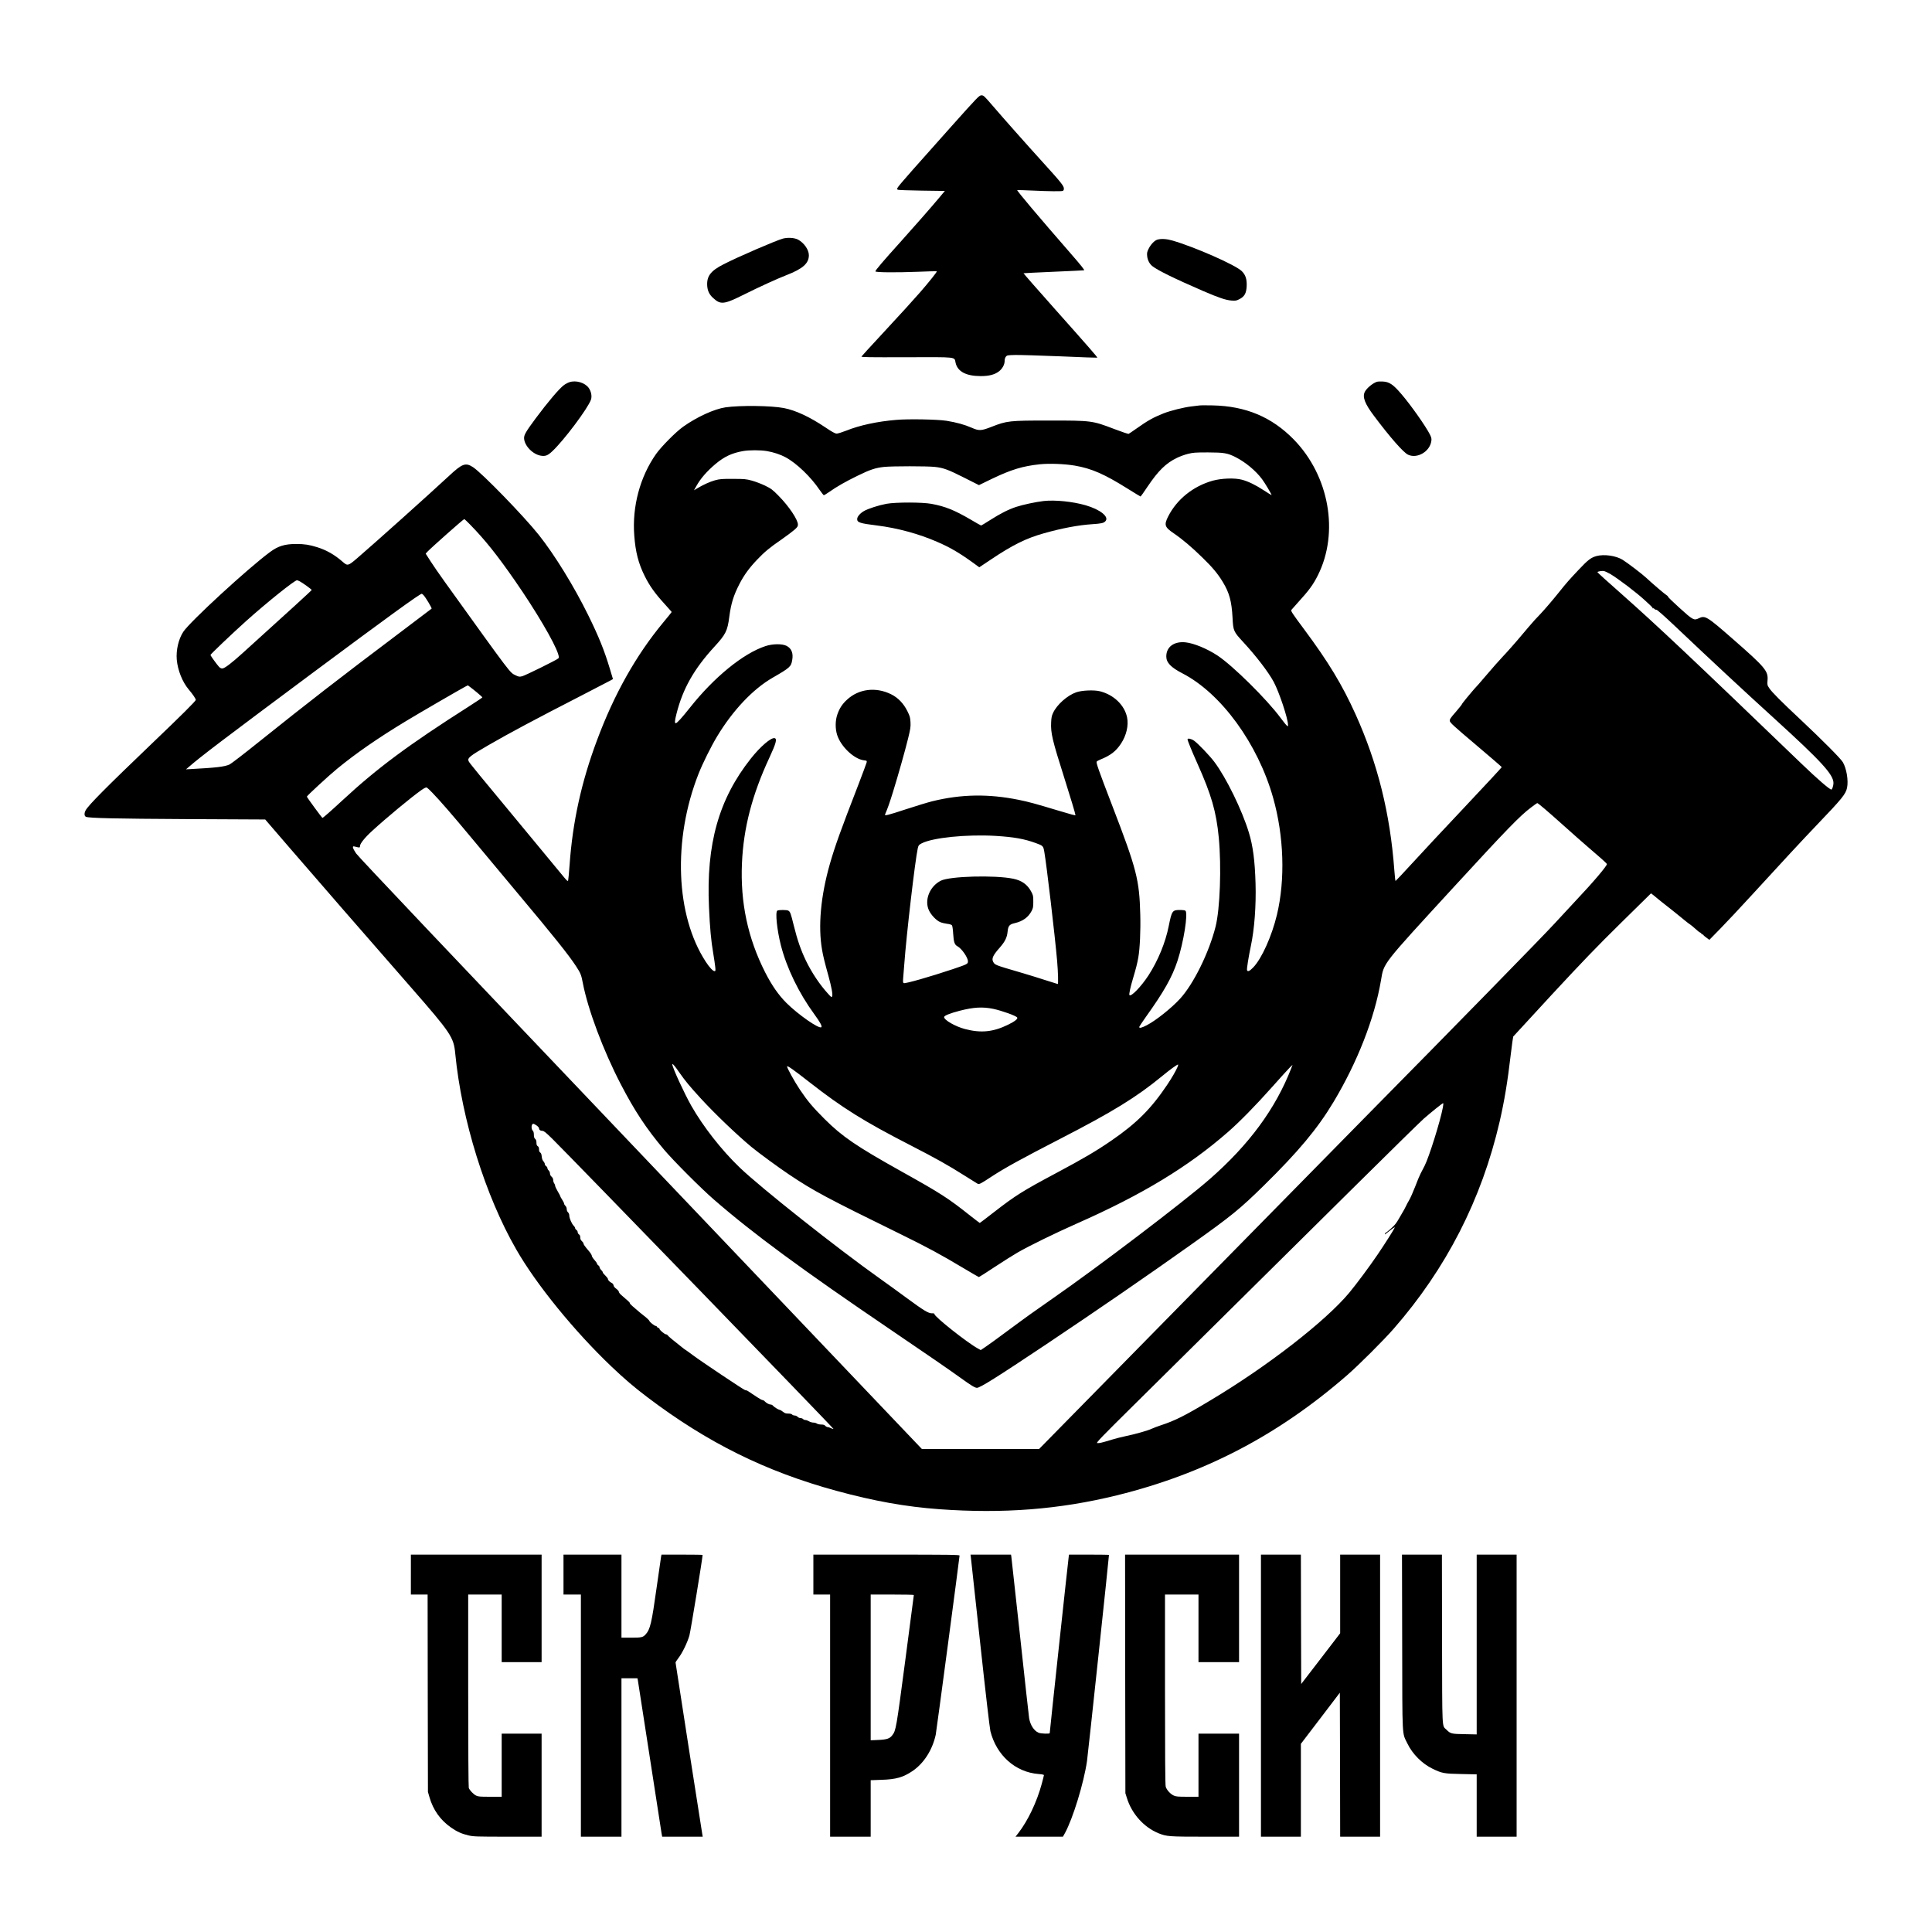
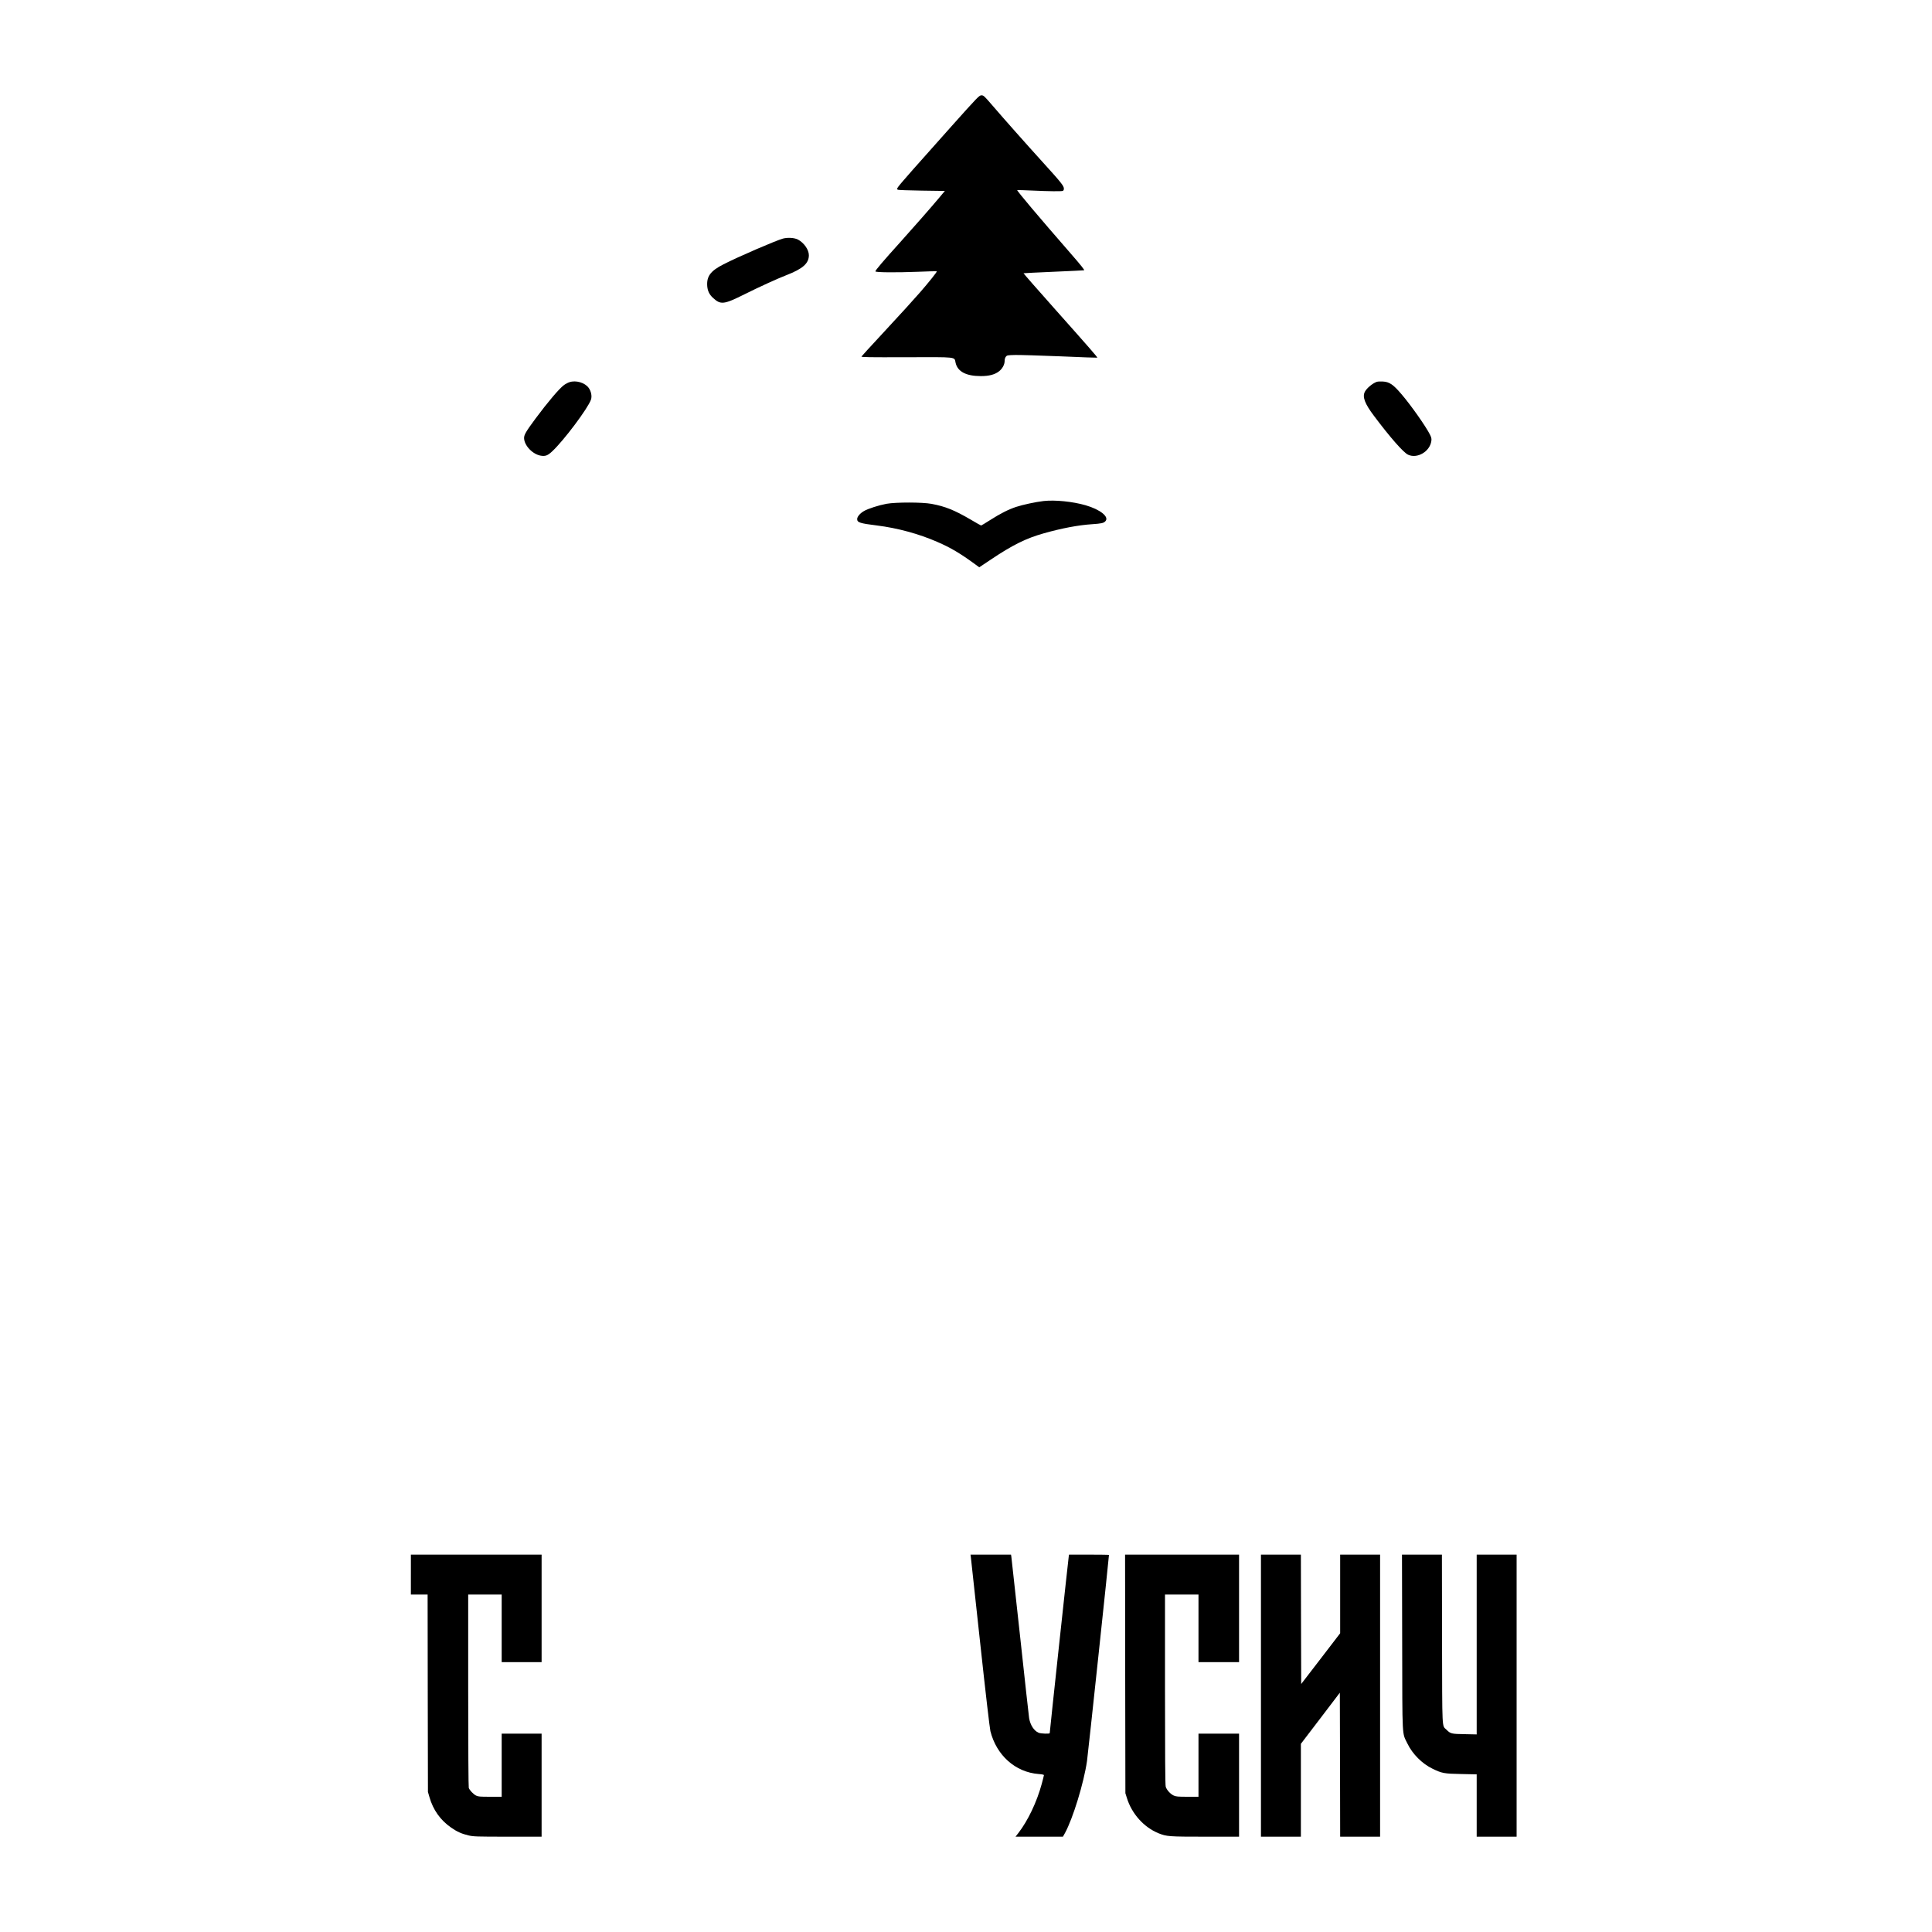
<svg xmlns="http://www.w3.org/2000/svg" version="1.0" width="3000pt" height="3000pt" viewBox="0 0 3000 3000" preserveAspectRatio="xMidYMid meet">
  <g transform="translate(0,3000) scale(0.1,-0.1)" fill="#000000" stroke="none">
    <path d="M14769 28033 c-240 -269 -506 -567 -590 -663 -268 -306 -263 -300 -236 -317 6 -4 173 -10 370 -13 l359 -5 -88 -105 c-128 -153 -402 -465 -609 -695 -255 -282 -386 -436 -382 -449 6 -17 326 -19 660 -6 159 7 291 10 294 7 6 -7 -125 -171 -261 -327 -133 -151 -259 -290 -610 -669 -160 -172 -294 -319 -299 -327 -6 -11 110 -13 696 -11 804 2 744 9 765 -85 31 -138 163 -208 393 -208 126 0 215 23 280 73 53 40 89 106 89 162 0 27 7 51 19 66 18 23 26 24 148 27 70 1 385 -8 698 -21 314 -14 572 -23 574 -21 6 5 -125 156 -648 743 -276 310 -500 566 -498 568 2 2 211 12 463 23 252 11 467 21 477 23 13 1 -41 70 -204 257 -503 577 -842 980 -834 988 2 2 108 -1 236 -7 258 -12 449 -14 473 -5 9 4 16 18 16 34 0 44 -40 94 -345 430 -213 234 -606 677 -765 863 -127 147 -137 157 -170 157 -34 0 -52 -18 -471 -487z" />
    <path d="M12160 26296 c-101 -26 -702 -285 -925 -400 -203 -103 -265 -187 -253 -341 7 -75 33 -129 91 -182 118 -108 166 -103 487 57 221 111 516 245 650 297 255 99 350 182 350 310 0 86 -77 195 -171 244 -55 27 -153 34 -229 15z" />
-     <path d="M17972 26279 c-45 -13 -103 -74 -137 -143 -23 -48 -27 -65 -22 -111 6 -64 36 -121 80 -157 85 -67 340 -192 792 -388 239 -103 351 -141 439 -147 64 -5 76 -2 126 24 74 39 102 89 108 193 6 112 -16 182 -77 241 -99 96 -728 373 -1076 474 -90 26 -173 31 -233 14z" />
    <path d="M8844 24066 c-23 -7 -62 -27 -86 -45 -71 -51 -251 -263 -442 -520 -150 -203 -181 -255 -178 -308 5 -114 135 -249 261 -269 71 -11 106 2 177 69 179 167 553 666 600 800 19 53 4 130 -35 184 -58 81 -197 122 -297 89z" />
    <path d="M21379 24071 c-63 -21 -155 -97 -185 -153 -42 -80 -3 -185 143 -378 248 -331 457 -569 528 -601 143 -66 339 50 361 214 5 35 1 54 -24 103 -63 125 -294 453 -438 621 -131 154 -190 194 -294 199 -36 2 -77 0 -91 -5z" />
-     <path d="M18625 23704 c-16 -2 -73 -9 -125 -15 -115 -13 -327 -66 -433 -108 -159 -63 -246 -112 -425 -239 -57 -40 -110 -76 -117 -79 -8 -2 -107 31 -222 75 -343 131 -351 132 -1013 132 -617 0 -654 -4 -889 -96 -166 -65 -197 -67 -315 -15 -107 47 -233 82 -388 107 -138 22 -591 31 -782 14 -291 -24 -570 -84 -775 -167 -64 -25 -131 -46 -149 -46 -25 1 -70 25 -175 96 -244 164 -466 267 -647 301 -196 38 -680 43 -904 11 -174 -26 -443 -148 -658 -301 -114 -81 -338 -307 -421 -424 -249 -355 -373 -815 -338 -1267 19 -255 64 -431 162 -628 74 -150 162 -273 307 -431 61 -68 112 -125 112 -127 0 -3 -60 -77 -134 -166 -420 -507 -760 -1111 -1027 -1829 -241 -645 -377 -1264 -424 -1927 -9 -126 -20 -238 -23 -248 -6 -14 -17 -5 -63 50 -30 37 -285 345 -565 683 -773 932 -905 1093 -916 1118 -25 51 13 81 312 254 317 183 715 396 1430 763 223 115 426 220 451 234 l47 26 -49 163 c-85 282 -170 494 -334 827 -222 452 -524 941 -767 1247 -232 292 -883 962 -1022 1053 -116 76 -167 58 -375 -136 -319 -296 -1156 -1046 -1425 -1277 -141 -121 -149 -123 -227 -54 -125 109 -248 179 -394 225 -122 38 -198 50 -325 50 -177 0 -282 -32 -407 -125 -342 -252 -1244 -1082 -1347 -1239 -74 -113 -114 -284 -101 -434 15 -164 87 -344 185 -461 64 -75 110 -144 110 -162 0 -18 -219 -236 -691 -687 -702 -672 -978 -950 -1020 -1029 -24 -46 -21 -89 7 -100 52 -20 454 -29 1560 -35 l1222 -6 379 -440 c331 -385 1264 -1458 1883 -2165 623 -713 665 -775 689 -1030 100 -1027 467 -2207 947 -3041 312 -545 903 -1271 1483 -1823 198 -188 343 -312 551 -470 931 -706 1837 -1155 2936 -1455 586 -160 1079 -248 1599 -286 992 -72 1864 -4 2756 215 1359 335 2505 933 3577 1866 181 157 568 544 721 719 819 937 1367 2009 1647 3217 74 324 122 608 174 1052 17 142 34 264 37 270 4 6 276 301 604 656 474 511 695 741 1067 1107 l469 461 34 -26 c19 -14 36 -29 39 -32 5 -6 183 -148 232 -185 14 -11 50 -40 80 -64 29 -23 70 -56 90 -73 20 -16 47 -38 60 -49 36 -29 41 -33 77 -58 18 -13 46 -36 61 -50 48 -44 78 -68 94 -74 9 -4 16 -11 16 -17 0 -5 7 -10 15 -10 8 0 15 -4 15 -8 0 -5 21 -24 47 -42 l46 -34 171 175 c94 96 315 331 491 524 466 509 795 864 1005 1083 398 416 450 480 471 580 23 111 -8 299 -65 396 -32 56 -322 347 -651 656 -309 289 -452 433 -492 494 -31 47 -32 52 -27 120 13 146 -34 202 -537 642 -408 357 -432 371 -533 322 -72 -35 -90 -25 -295 161 -100 90 -181 169 -181 176 0 7 -9 16 -19 21 -21 10 -229 187 -321 274 -62 58 -291 232 -365 278 -103 63 -284 89 -403 58 -87 -24 -133 -58 -283 -218 -137 -145 -187 -201 -304 -348 -97 -121 -214 -258 -295 -344 -36 -37 -70 -73 -76 -80 -31 -33 -159 -183 -224 -261 -59 -72 -245 -282 -270 -305 -23 -22 -202 -224 -265 -300 -44 -52 -96 -113 -116 -135 -51 -55 -81 -89 -99 -111 -8 -11 -48 -58 -88 -105 -39 -48 -72 -90 -72 -95 0 -5 -43 -58 -95 -119 -82 -93 -95 -114 -93 -139 3 -27 56 -76 405 -371 221 -187 402 -343 402 -347 1 -4 -254 -279 -566 -610 -313 -331 -682 -727 -822 -880 -140 -153 -258 -278 -261 -278 -4 0 -12 75 -19 168 -65 879 -258 1658 -601 2418 -207 459 -421 813 -804 1328 -179 240 -205 280 -194 295 7 9 53 61 103 116 174 191 235 275 309 422 332 663 177 1542 -373 2107 -342 350 -745 520 -1261 531 -96 2 -188 2 -205 -1z m-6714 -709 c101 -17 209 -53 286 -95 168 -89 392 -303 529 -506 32 -46 62 -84 67 -84 5 0 44 24 86 53 113 80 248 157 432 247 197 97 284 126 419 140 130 13 666 13 785 0 137 -15 206 -41 456 -167 l230 -116 202 98 c298 143 478 198 746 226 149 15 382 6 541 -21 258 -44 459 -132 815 -355 110 -69 203 -125 206 -125 3 0 53 71 111 158 164 243 283 360 453 442 44 22 121 50 170 62 80 20 113 23 310 23 252 -1 306 -10 432 -74 152 -77 311 -209 410 -341 42 -55 153 -242 148 -248 -1 -2 -51 29 -111 68 -136 89 -246 143 -349 171 -111 30 -315 23 -454 -15 -302 -85 -555 -287 -691 -554 -67 -132 -56 -167 84 -262 135 -92 282 -216 448 -379 154 -149 238 -250 315 -377 102 -168 138 -299 152 -559 10 -200 16 -213 162 -371 202 -218 394 -468 478 -624 84 -158 221 -568 221 -666 0 -27 0 -27 -21 -8 -12 10 -53 62 -92 114 -211 287 -745 815 -982 971 -160 106 -369 192 -497 205 -178 18 -298 -71 -298 -219 0 -96 71 -170 251 -263 601 -310 1171 -1092 1408 -1932 168 -594 190 -1270 59 -1817 -79 -330 -236 -680 -368 -817 -56 -58 -86 -71 -96 -43 -7 17 23 204 60 380 55 259 82 626 72 966 -10 350 -40 583 -103 789 -106 350 -352 854 -538 1101 -74 98 -251 283 -314 328 -43 30 -101 42 -101 21 0 -20 67 -184 154 -378 217 -485 292 -745 331 -1147 43 -454 20 -1109 -50 -1385 -101 -401 -342 -891 -552 -1119 -133 -145 -375 -338 -518 -412 -78 -40 -115 -49 -115 -26 0 6 45 75 100 152 286 400 410 620 494 875 95 288 166 736 124 778 -7 7 -43 12 -90 12 -113 0 -123 -15 -169 -245 -51 -260 -168 -544 -317 -773 -112 -171 -266 -332 -294 -304 -10 10 15 127 57 265 44 148 64 225 81 322 24 137 37 415 30 665 -14 540 -55 701 -433 1684 -219 570 -256 675 -243 691 5 6 29 20 52 29 163 66 245 129 324 248 85 128 121 283 95 410 -40 190 -207 350 -421 404 -92 23 -281 15 -369 -16 -139 -49 -300 -192 -359 -320 -21 -43 -27 -75 -30 -148 -8 -165 19 -277 203 -857 96 -302 175 -566 175 -583 0 -7 -65 10 -280 75 -338 102 -444 131 -600 163 -469 95 -890 89 -1340 -21 -69 -17 -254 -73 -412 -125 -284 -93 -335 -106 -325 -81 44 104 67 169 123 349 86 279 185 630 236 836 35 144 40 176 36 248 -4 73 -10 94 -47 169 -60 122 -147 212 -255 265 -237 117 -502 84 -684 -85 -74 -68 -116 -133 -149 -227 -34 -96 -35 -221 -4 -320 58 -181 261 -374 415 -394 47 -5 48 -7 43 -34 -4 -15 -61 -169 -127 -341 -279 -719 -365 -959 -445 -1238 -141 -495 -184 -964 -120 -1330 16 -95 40 -192 99 -405 47 -171 69 -287 58 -315 -8 -22 -11 -20 -61 35 -132 144 -255 328 -346 516 -80 166 -134 323 -190 549 -46 188 -55 213 -85 229 -24 13 -150 13 -170 0 -34 -22 -5 -300 55 -537 91 -355 279 -743 519 -1071 89 -122 125 -187 110 -202 -33 -33 -362 196 -545 379 -123 124 -224 270 -327 471 -270 532 -388 1086 -361 1697 24 547 158 1062 426 1638 104 224 123 295 80 303 -56 11 -221 -131 -369 -318 -497 -628 -694 -1326 -649 -2307 14 -322 33 -526 66 -716 13 -78 27 -172 31 -210 6 -60 5 -67 -11 -67 -24 0 -81 61 -136 146 -469 719 -515 1897 -112 2919 64 162 193 422 288 580 245 406 557 736 863 912 266 153 286 171 303 272 20 109 -11 184 -89 223 -70 34 -216 32 -327 -5 -346 -114 -798 -483 -1173 -957 -128 -161 -200 -240 -219 -240 -19 0 -16 40 12 149 98 388 272 695 590 1041 174 190 201 243 229 460 27 208 67 337 161 518 71 136 149 243 270 370 118 124 194 187 380 315 77 54 166 120 198 148 48 42 57 56 57 83 0 76 -139 284 -300 447 -95 97 -115 111 -210 158 -58 28 -150 63 -205 78 -92 25 -116 27 -295 27 -173 1 -204 -2 -278 -22 -80 -22 -187 -71 -281 -128 l-45 -27 39 69 c63 114 163 228 297 341 136 113 251 167 421 198 98 18 277 18 378 0z m-4610 -1142 c233 -239 416 -468 696 -871 320 -461 614 -959 669 -1135 15 -50 16 -59 3 -71 -26 -25 -513 -265 -561 -277 -44 -10 -52 -9 -104 16 -89 44 -49 -9 -1094 1445 -85 118 -187 266 -227 329 l-73 114 27 30 c65 68 560 507 573 507 3 0 44 -39 91 -87z m17704 -766 c127 -76 406 -288 535 -407 19 -18 55 -51 80 -74 25 -22 44 -45 42 -49 -1 -5 2 -6 7 -3 5 3 14 -1 21 -9 7 -9 21 -14 30 -13 10 2 115 -90 276 -242 591 -560 1089 -1023 1559 -1450 729 -664 915 -867 915 -999 0 -41 -20 -101 -33 -101 -27 0 -219 166 -462 400 -1694 1630 -2236 2141 -2804 2644 -205 180 -370 330 -367 333 11 11 73 21 101 16 17 -3 61 -24 100 -46z m-20352 -113 c45 -23 187 -126 187 -135 0 -7 -339 -317 -1069 -977 -179 -162 -284 -242 -320 -242 -17 0 -37 10 -52 28 -29 31 -128 167 -131 181 -3 9 333 329 551 525 327 293 755 636 793 636 5 0 23 -7 41 -16z m1924 -216 c34 -36 133 -202 125 -209 -4 -4 -239 -181 -522 -395 -894 -673 -1407 -1071 -2145 -1662 -236 -190 -448 -353 -471 -363 -79 -35 -202 -50 -617 -72 l-59 -3 39 33 c189 165 517 414 1958 1487 1131 841 1634 1206 1664 1206 4 0 17 -10 28 -22z m836 -1516 c42 -35 77 -67 77 -71 0 -4 -91 -65 -202 -136 -943 -600 -1432 -963 -1972 -1464 -174 -161 -299 -271 -309 -271 -8 0 -242 319 -242 330 0 13 343 329 470 433 299 245 633 476 1076 744 177 108 847 496 914 531 l40 20 35 -26 c19 -14 70 -54 113 -90z m-702 -1549 c123 -127 313 -346 614 -708 164 -198 482 -578 705 -845 577 -688 800 -968 914 -1142 72 -110 82 -135 106 -262 80 -414 317 -1047 589 -1571 215 -414 397 -690 671 -1015 140 -167 575 -603 770 -772 616 -536 1355 -1079 2775 -2043 566 -384 895 -611 1060 -730 166 -120 224 -155 255 -155 49 0 308 163 1075 675 785 525 1588 1077 2265 1559 612 435 742 541 1114 906 538 529 832 881 1081 1295 373 622 638 1299 739 1893 47 276 7 224 1125 1442 830 903 1033 1113 1207 1243 49 37 91 67 94 67 13 0 159 -124 402 -342 145 -130 317 -282 383 -338 163 -138 289 -251 297 -265 12 -19 -214 -286 -483 -570 -57 -61 -205 -221 -329 -355 -190 -207 -1510 -1557 -2924 -2990 -199 -201 -1423 -1447 -2721 -2768 l-2360 -2402 -910 0 -910 0 -4369 4588 c-2995 3145 -4384 4611 -4417 4661 -54 81 -64 118 -26 107 12 -4 37 -9 55 -13 29 -5 32 -3 32 20 0 37 76 132 188 234 221 203 605 521 763 633 53 37 76 47 88 40 9 -5 46 -39 82 -77z m8754 -673 c283 -18 440 -46 618 -111 114 -41 117 -45 133 -136 35 -198 166 -1312 199 -1693 15 -174 20 -360 10 -360 -3 0 -88 27 -188 59 -100 33 -276 87 -392 121 -400 117 -396 115 -424 167 -25 49 -1 101 102 217 83 95 114 157 123 249 9 91 28 114 113 133 123 29 207 89 259 187 24 46 27 63 27 147 0 89 -2 99 -34 158 -58 108 -146 170 -277 197 -287 59 -988 40 -1126 -31 -172 -88 -257 -300 -184 -459 33 -72 114 -157 174 -183 26 -11 75 -23 109 -27 35 -4 67 -13 74 -22 8 -8 16 -64 20 -133 8 -130 22 -171 67 -194 64 -34 162 -174 162 -233 0 -41 -5 -44 -235 -122 -356 -119 -734 -227 -761 -217 -12 5 -14 19 -10 73 3 38 11 133 17 213 34 468 168 1615 210 1807 11 47 16 54 58 76 169 90 701 144 1156 117z m-44 -2685 c133 -28 358 -108 374 -135 13 -21 -37 -60 -140 -111 -233 -114 -422 -133 -670 -68 -149 39 -325 139 -325 186 0 22 92 59 242 98 219 56 354 63 519 30z m-4872 -989 c87 -125 164 -219 337 -407 213 -232 552 -557 784 -750 102 -85 424 -321 586 -429 382 -255 570 -356 1724 -922 418 -205 625 -317 963 -519 137 -82 253 -149 258 -149 4 0 113 69 241 154 128 85 289 186 358 226 191 110 581 300 930 455 1005 444 1723 879 2340 1419 182 159 427 409 687 701 132 149 257 286 277 305 l37 35 -21 -55 c-244 -627 -654 -1184 -1265 -1719 -401 -351 -1749 -1376 -2435 -1851 -272 -189 -411 -288 -690 -495 -157 -117 -318 -234 -358 -260 l-73 -49 -45 25 c-165 90 -674 493 -674 534 0 10 -12 13 -38 12 -54 -2 -129 44 -382 230 -118 87 -309 226 -425 308 -659 467 -1855 1414 -2178 1725 -283 271 -568 636 -752 959 -109 192 -295 597 -295 642 0 22 37 -20 109 -125z m7736 87 c-27 -63 -83 -161 -157 -272 -250 -374 -475 -600 -866 -869 -238 -164 -439 -282 -857 -505 -525 -280 -635 -349 -973 -611 -117 -91 -215 -166 -218 -166 -3 0 -67 49 -142 108 -354 281 -455 346 -1087 699 -692 387 -908 535 -1181 807 -186 186 -265 280 -383 456 -84 125 -205 344 -199 361 5 15 95 -48 343 -242 517 -404 847 -610 1575 -984 388 -199 589 -312 830 -465 102 -64 195 -122 207 -129 28 -15 44 -7 214 105 210 138 475 283 1069 589 818 421 1183 645 1585 975 125 103 231 180 248 180 4 0 0 -17 -8 -37z m4119 -633 c-40 -214 -216 -774 -283 -903 -20 -40 -49 -94 -63 -122 -14 -27 -52 -117 -83 -200 -32 -82 -73 -175 -91 -206 -18 -30 -44 -78 -56 -105 -13 -27 -31 -60 -40 -74 -9 -14 -38 -64 -65 -112 -37 -66 -65 -103 -121 -152 -40 -37 -77 -66 -81 -66 -5 0 -12 -7 -15 -16 -5 -13 -3 -14 6 -7 127 99 151 115 145 100 -11 -28 -152 -251 -265 -417 -128 -189 -330 -460 -442 -595 -372 -444 -1264 -1137 -2150 -1667 -401 -241 -552 -317 -775 -390 -49 -16 -112 -40 -140 -53 -60 -29 -259 -85 -405 -115 -58 -12 -157 -37 -220 -56 -148 -46 -193 -56 -223 -52 -21 3 65 92 587 608 979 969 2437 2412 3451 3416 517 512 982 968 1032 1012 114 100 291 242 302 242 5 0 3 -32 -5 -70z m-14072 -276 c21 -15 38 -34 38 -43 0 -25 20 -41 52 -41 23 0 53 -24 153 -122 305 -302 4377 -4502 4367 -4506 -6 -2 -24 4 -41 12 -16 9 -39 16 -49 16 -10 0 -27 9 -37 20 -13 15 -31 20 -65 20 -25 0 -55 7 -66 15 -10 8 -35 15 -54 15 -19 0 -50 9 -68 20 -18 11 -43 20 -56 20 -13 0 -29 7 -36 15 -7 8 -25 15 -40 15 -15 0 -35 9 -45 20 -10 11 -30 20 -45 20 -15 0 -33 7 -40 15 -8 10 -30 15 -60 15 -38 0 -55 6 -81 27 -17 15 -40 28 -51 30 -23 4 -88 44 -107 67 -7 9 -22 16 -33 16 -25 0 -68 23 -92 49 -11 12 -27 21 -36 21 -9 0 -45 19 -80 43 -35 23 -71 47 -79 52 -9 6 -30 20 -46 31 -17 12 -34 22 -40 23 -5 1 -18 4 -28 7 -28 9 -692 453 -811 543 -59 44 -110 81 -113 81 -3 0 -39 28 -81 62 -43 34 -102 82 -132 106 -30 25 -59 51 -63 58 -4 8 -15 14 -24 14 -22 0 -103 68 -103 86 0 8 -7 14 -15 14 -9 0 -18 7 -21 15 -4 8 -12 15 -19 15 -20 0 -97 60 -102 80 -3 10 -40 46 -84 79 -43 34 -89 71 -102 84 -13 12 -44 39 -70 60 -26 21 -47 44 -47 51 0 12 -18 29 -132 126 -21 18 -38 40 -38 50 0 10 -18 31 -39 47 -25 17 -41 37 -43 53 -2 13 -13 30 -25 36 -35 17 -63 45 -63 63 0 9 -18 33 -40 54 -22 20 -40 42 -40 50 0 7 -11 24 -25 37 -14 13 -25 32 -25 42 0 10 -9 23 -20 30 -11 7 -20 19 -20 27 0 7 -18 33 -40 57 -22 24 -40 53 -40 63 0 11 -19 43 -42 70 -67 78 -88 108 -88 123 0 8 -11 24 -25 36 -18 16 -25 32 -25 57 0 24 -6 39 -20 47 -11 7 -20 23 -20 35 0 13 -9 28 -20 35 -11 7 -20 20 -20 29 0 9 -10 24 -21 35 -29 26 -69 117 -69 158 0 20 -8 40 -20 51 -12 11 -20 31 -20 50 0 19 -8 39 -20 50 -11 10 -20 25 -20 34 0 9 -14 36 -30 61 -16 25 -30 49 -30 54 0 6 -18 40 -40 77 -22 37 -40 76 -40 86 0 11 -7 28 -15 39 -8 10 -15 33 -15 50 0 20 -9 38 -25 52 -16 14 -25 32 -25 50 0 16 -9 37 -20 47 -11 10 -20 26 -20 36 0 11 -9 24 -20 31 -11 7 -20 22 -20 32 0 11 -10 30 -21 43 -14 14 -24 40 -27 73 -3 36 -10 55 -23 63 -13 8 -19 24 -19 49 0 27 -6 41 -20 50 -15 10 -20 24 -20 54 0 28 -6 47 -20 59 -15 13 -20 31 -20 65 0 29 -6 52 -14 59 -32 27 -27 111 6 111 7 0 29 -12 50 -26z" />
    <path d="M16205 22220 c-123 -14 -322 -57 -426 -91 -123 -41 -243 -102 -405 -205 -72 -46 -135 -84 -139 -84 -4 0 -77 41 -163 92 -251 147 -396 205 -607 244 -142 27 -555 27 -700 1 -118 -22 -288 -76 -350 -113 -61 -35 -105 -88 -105 -124 0 -53 42 -67 310 -100 314 -39 650 -130 935 -255 206 -89 358 -179 591 -350 l60 -44 175 117 c339 228 550 333 828 411 277 78 533 127 747 141 147 10 180 17 207 45 67 67 -76 183 -308 250 -199 57 -473 85 -650 65z" />
    <path d="M6380 5550 l0 -310 130 0 130 0 2 -1532 3 -1533 23 -79 c56 -199 171 -360 337 -475 92 -64 163 -96 269 -121 75 -18 121 -20 609 -20 l527 0 0 800 0 800 -310 0 -310 0 0 -490 0 -490 -180 0 c-159 0 -185 2 -219 19 -42 22 -97 80 -112 118 -5 15 -9 616 -9 1514 l0 1489 260 0 260 0 0 -525 0 -525 310 0 310 0 0 835 0 835 -1015 0 -1015 0 0 -310z" />
-     <path d="M8750 5550 l0 -310 135 0 135 0 0 -1880 0 -1880 315 0 315 0 0 1230 0 1230 124 0 124 0 6 -27 c3 -16 85 -541 181 -1168 97 -627 180 -1168 186 -1202 l11 -63 315 0 315 0 -6 33 c-12 65 -416 2659 -416 2671 0 7 21 39 46 72 59 76 136 235 169 347 18 64 205 1205 205 1252 0 3 -144 5 -319 5 l-319 0 -6 -27 c-3 -16 -35 -237 -71 -493 -76 -543 -99 -642 -169 -718 -42 -47 -66 -52 -226 -52 l-150 0 0 645 0 645 -450 0 -450 0 0 -310z" />
-     <path d="M12630 5550 l0 -310 130 0 130 0 0 -1880 0 -1880 315 0 315 0 0 439 0 438 168 6 c227 7 337 39 482 137 176 120 308 326 360 563 10 46 370 2753 370 2782 0 13 -147 15 -1135 15 l-1135 0 0 -310z m1560 -317 c0 -5 -60 -465 -134 -1023 -139 -1054 -144 -1081 -200 -1154 -40 -53 -85 -68 -218 -74 l-118 -5 0 1132 0 1131 335 0 c184 0 335 -3 335 -7z" />
    <path d="M15075 5823 c3 -21 68 -621 145 -1333 86 -795 148 -1325 159 -1372 95 -376 388 -637 749 -665 53 -4 82 -10 82 -18 0 -6 -16 -69 -35 -139 -76 -279 -212 -564 -360 -757 l-46 -59 368 0 368 0 32 57 c124 228 293 778 342 1118 15 101 341 3162 341 3200 0 3 -139 5 -310 5 l-310 0 -4 -22 c-5 -22 -297 -2734 -296 -2750 0 -14 -139 -9 -173 6 -71 30 -129 119 -147 227 -5 35 -69 606 -140 1269 -72 663 -133 1220 -136 1238 l-5 32 -315 0 -314 0 5 -37z" />
    <path d="M17472 4008 l3 -1853 23 -73 c76 -247 264 -456 492 -549 126 -50 156 -53 723 -53 l527 0 0 800 0 800 -315 0 -315 0 0 -490 0 -490 -172 0 c-146 0 -179 3 -213 19 -51 23 -111 89 -124 138 -8 26 -11 503 -11 1511 l0 1472 260 0 260 0 0 -525 0 -525 315 0 315 0 0 835 0 835 -885 0 -885 0 2 -1852z" />
    <path d="M19580 3670 l0 -2190 310 0 310 0 0 721 0 721 303 397 302 397 3 -1118 2 -1118 310 0 310 0 0 2190 0 2190 -310 0 -310 0 0 -610 0 -611 -302 -394 -303 -394 -3 1005 -2 1004 -310 0 -310 0 0 -2190z" />
    <path d="M21773 4498 c3 -1534 -4 -1395 82 -1573 78 -162 228 -312 390 -390 146 -71 179 -77 448 -82 l237 -5 0 -484 0 -484 310 0 310 0 0 2190 0 2190 -310 0 -310 0 0 -1396 0 -1396 -187 4 c-206 3 -220 7 -282 69 -72 71 -66 -51 -69 1407 l-2 1312 -310 0 -310 0 3 -1362z" />
  </g>
</svg>